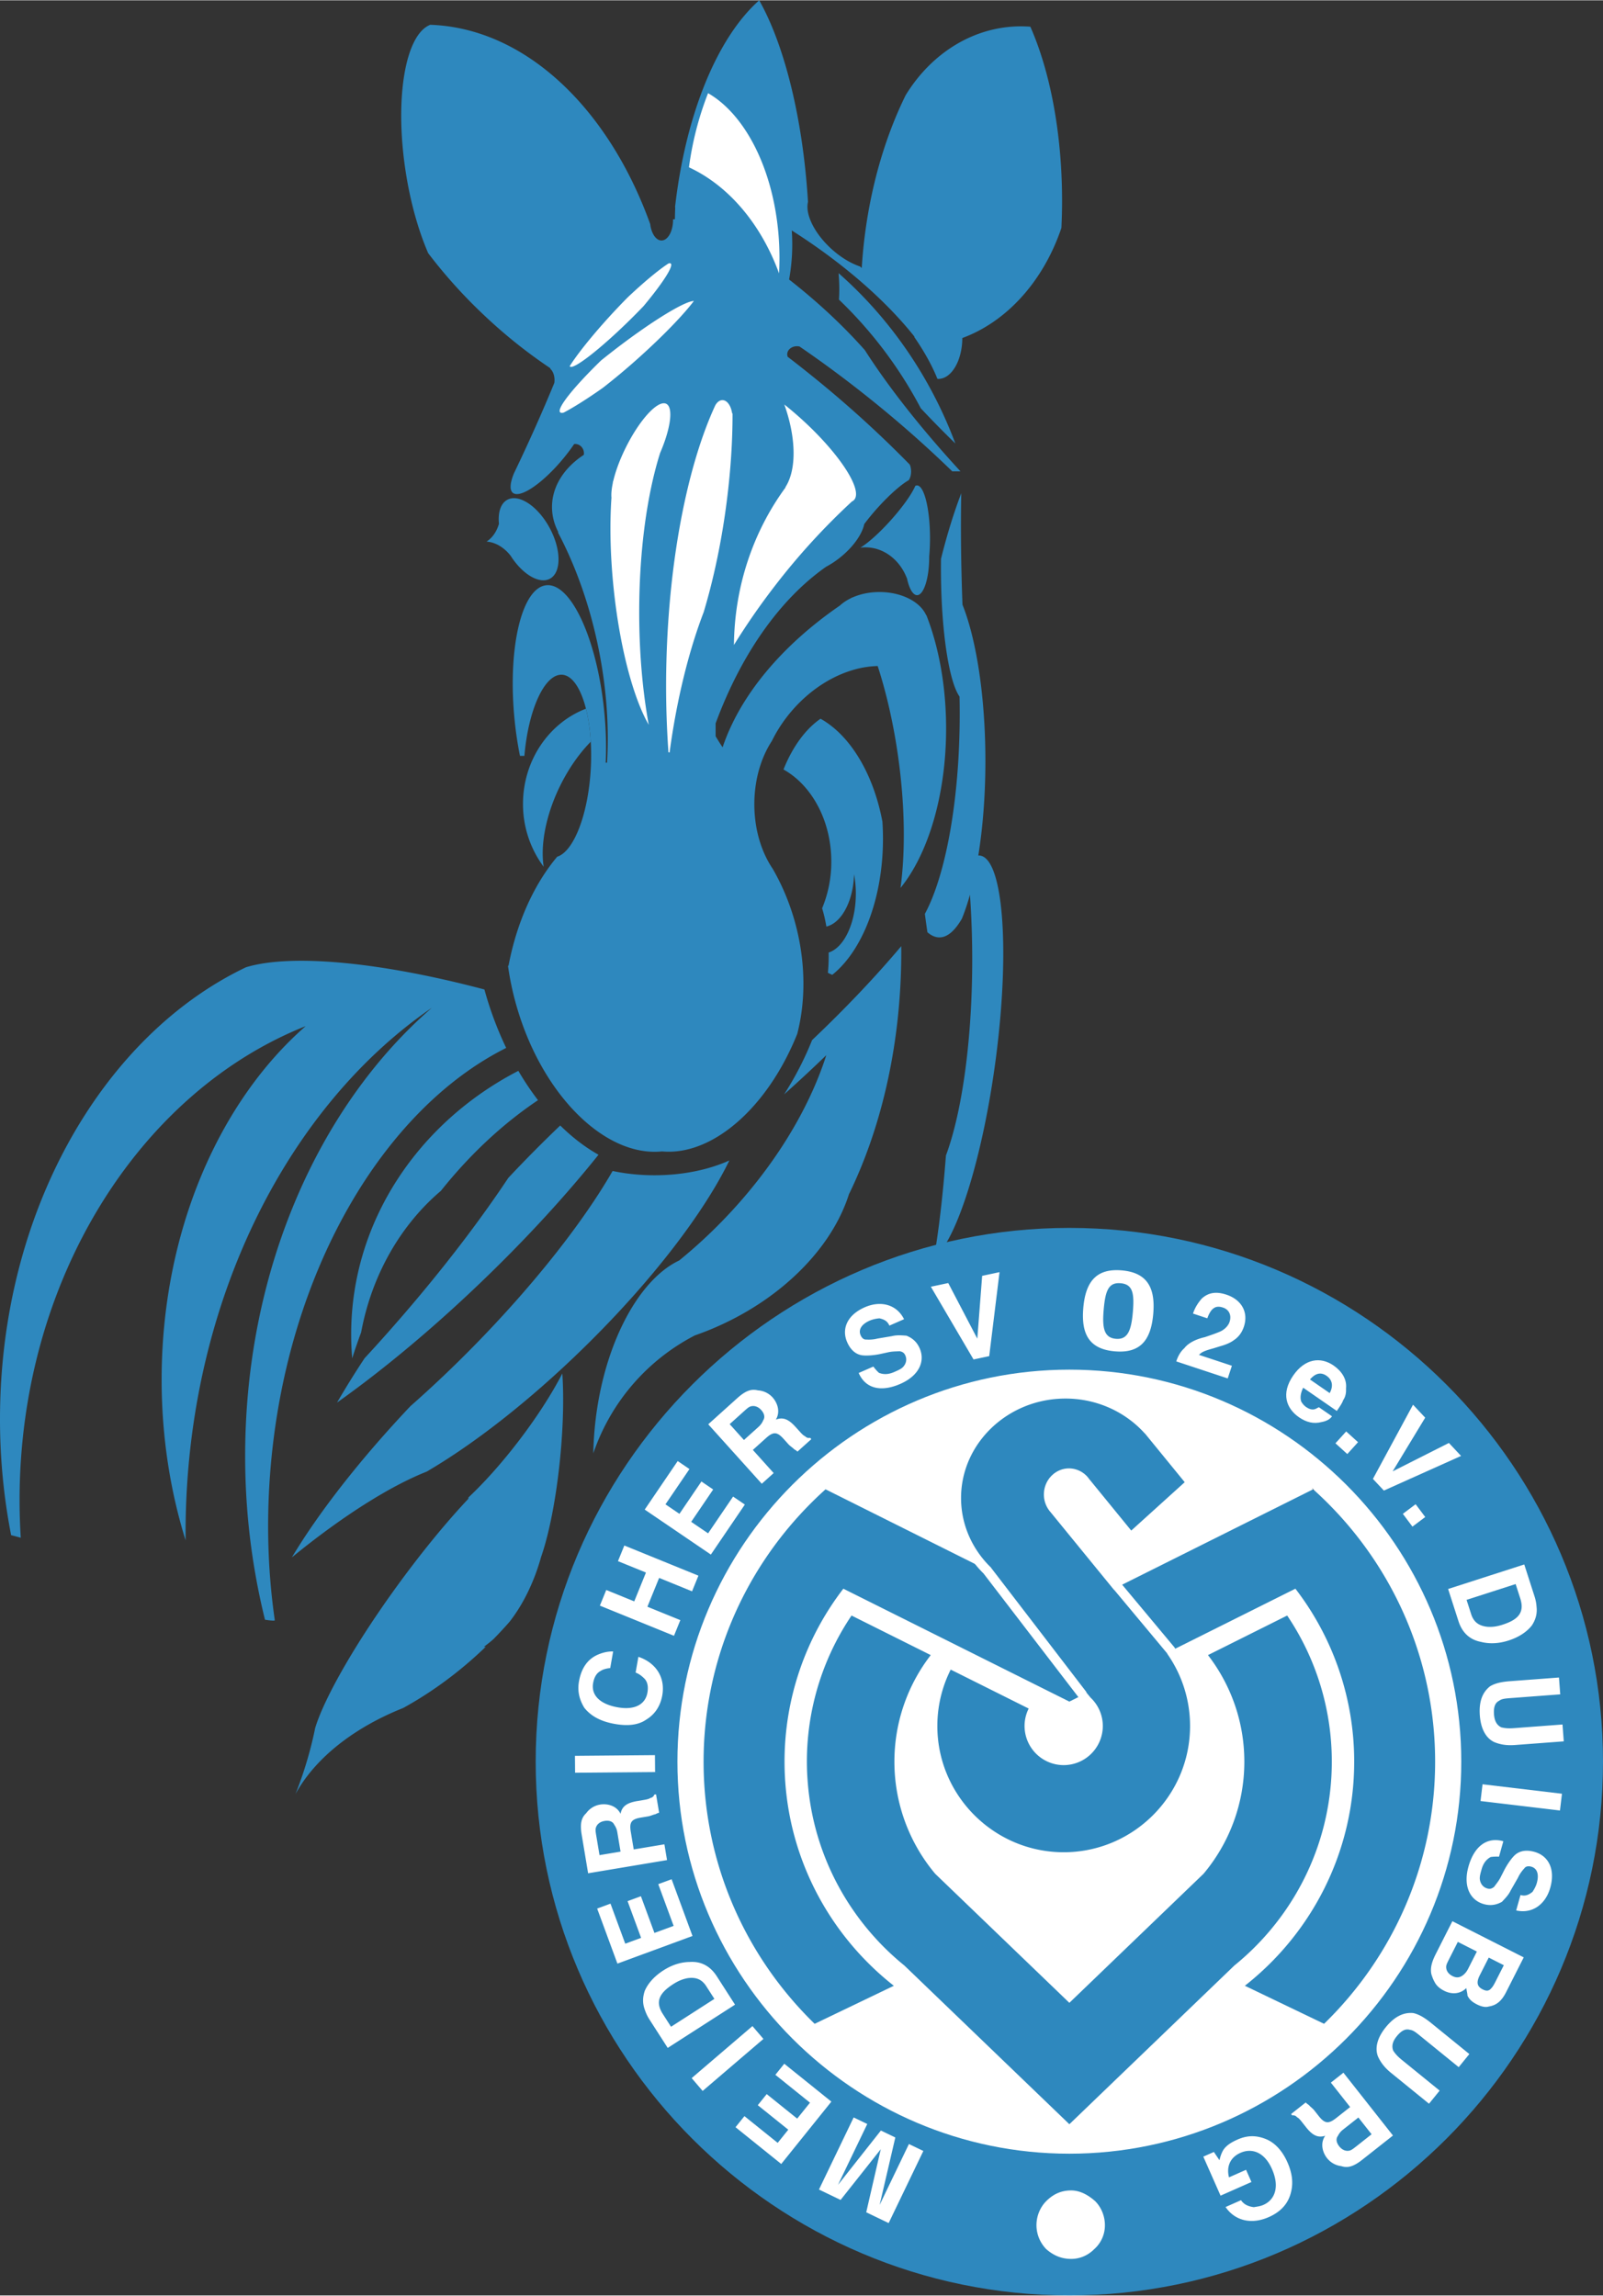
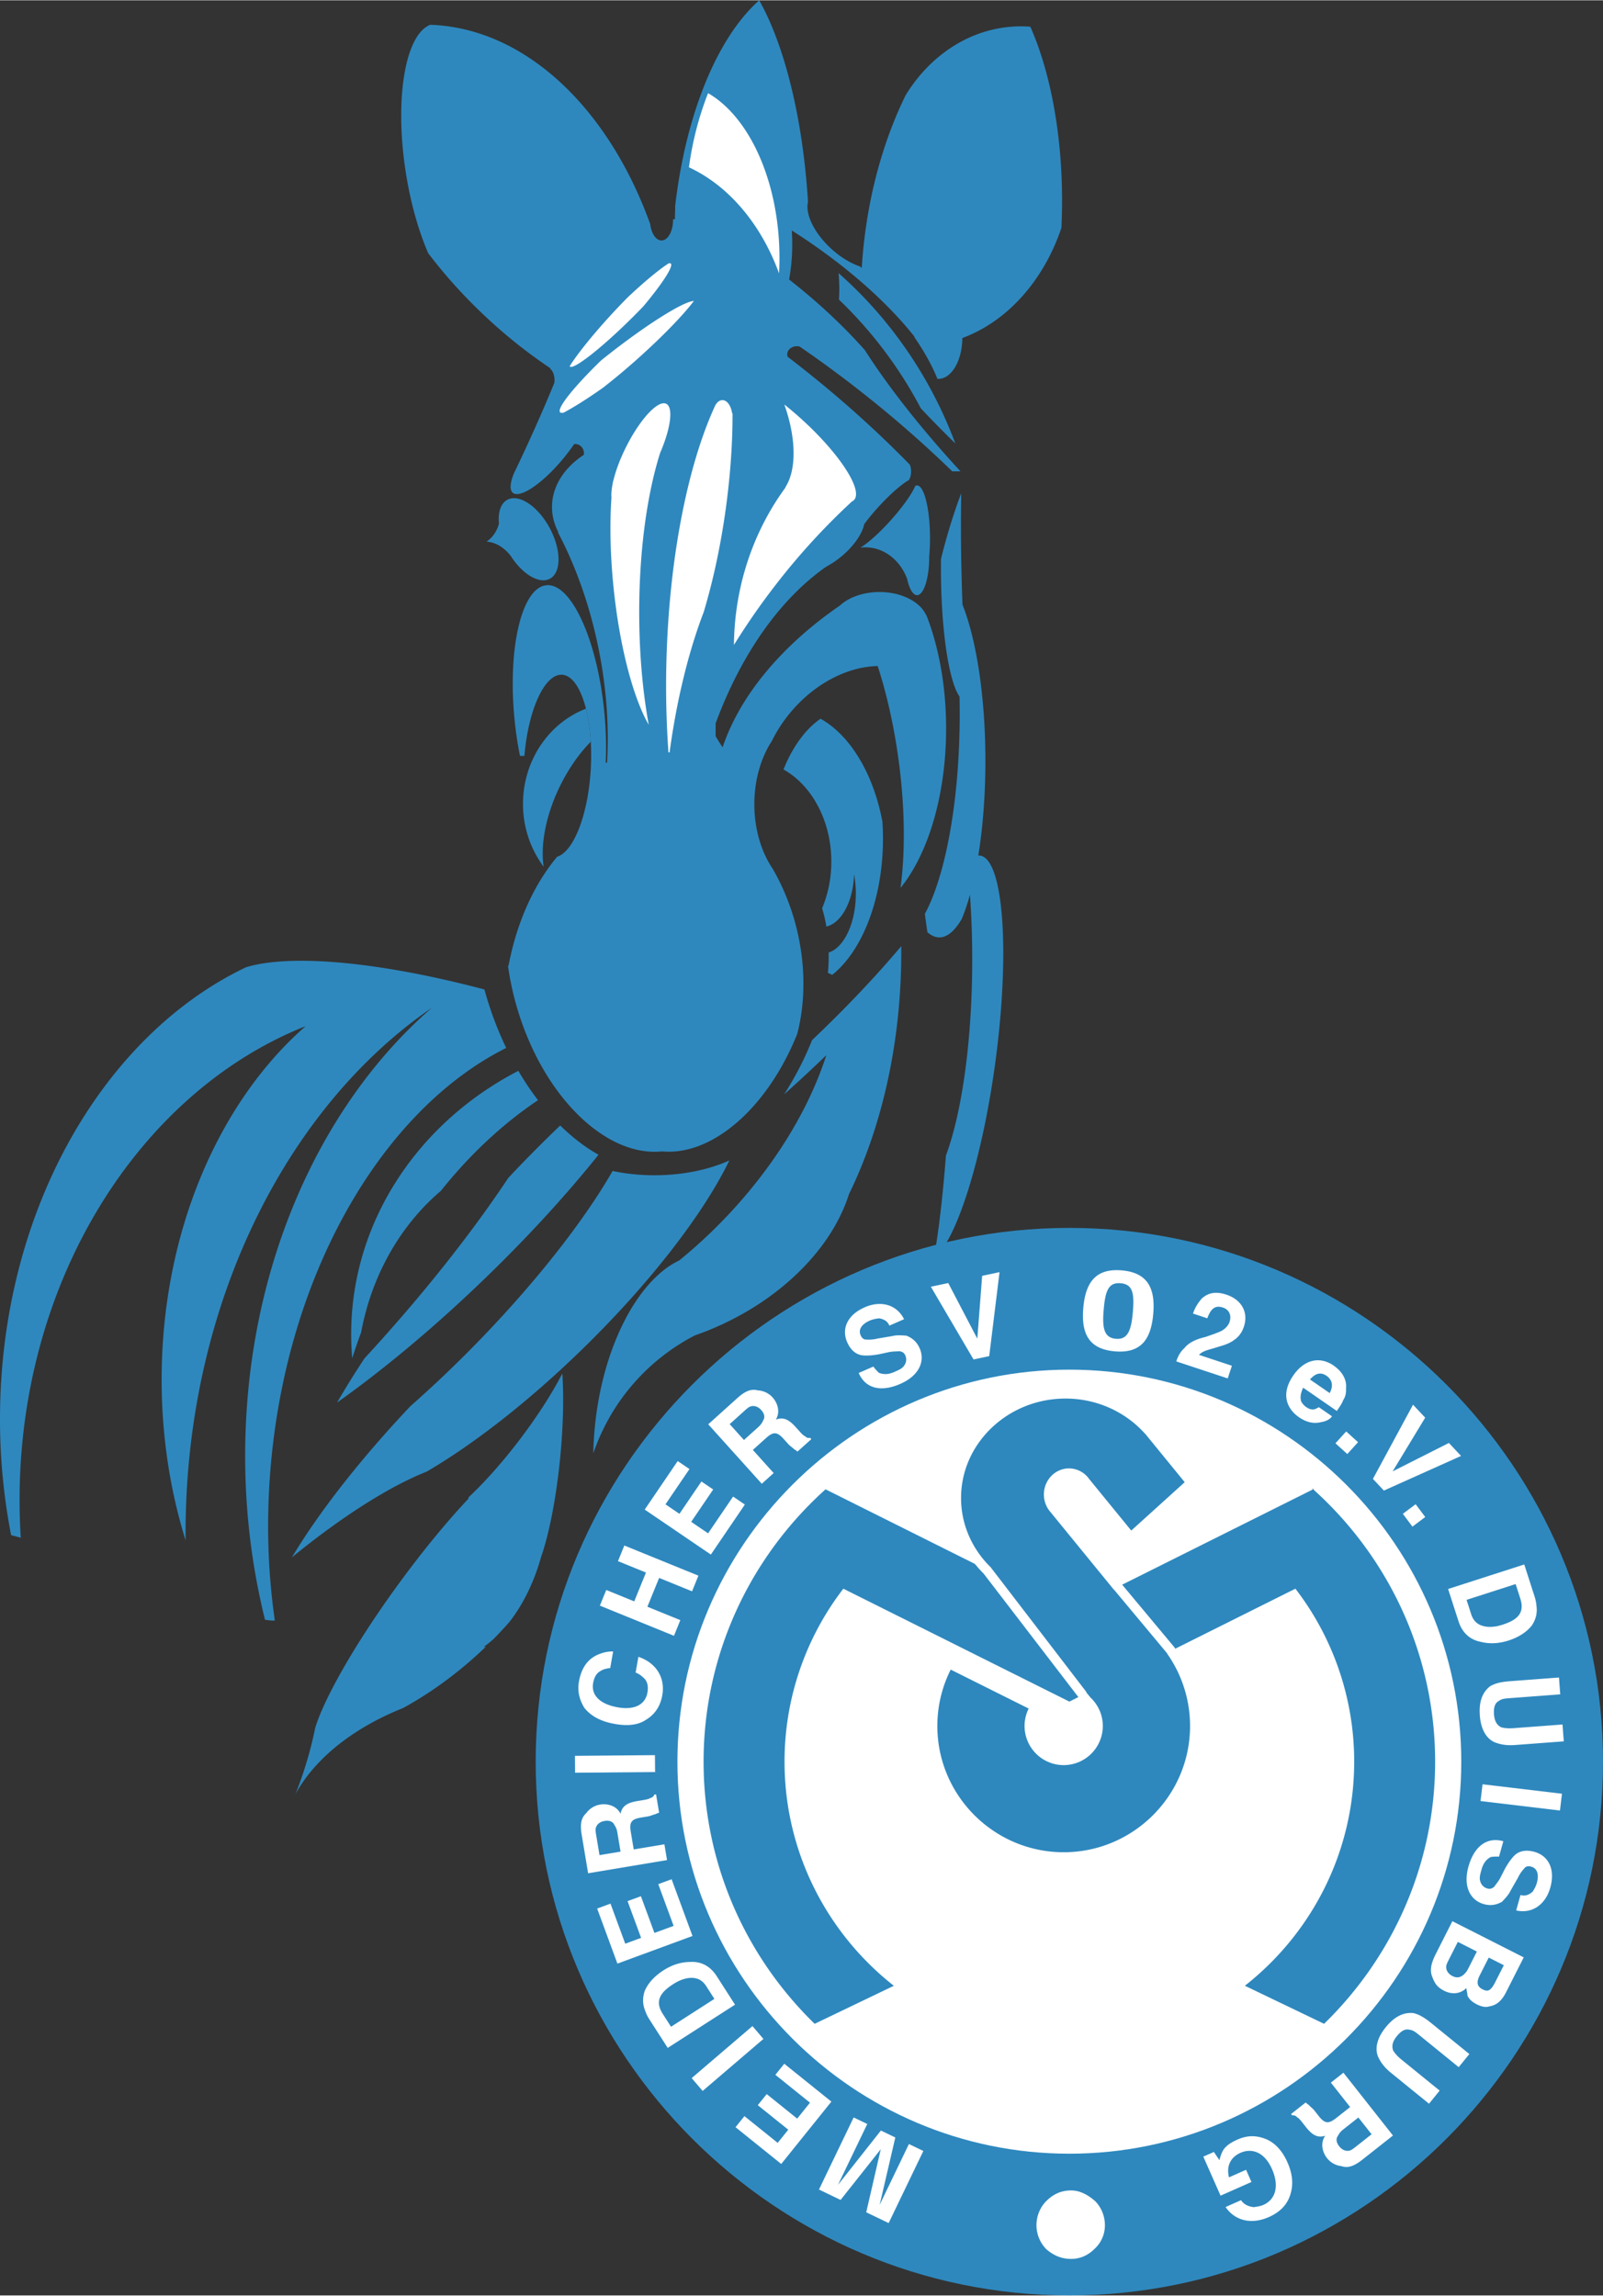
<svg xmlns="http://www.w3.org/2000/svg" width="1746" height="2500" viewBox="0 0 148.401 212.428">
  <rect x="0" y="0" width="148.401" height="212.428" fill="#333333" stroke="none" />
  <path d="M98.997 126.304c20.226 0 36.721 16.496 36.721 36.722 0 20.225-16.495 36.721-36.721 36.721-20.225 0-36.721-16.496-36.721-36.721 0-20.226 16.496-36.722 36.721-36.722z" fill="#fff" />
  <path d="M51.585 79.264c-2.143 2.55-3.746 6.064-4.508 10.093h-.049c.163 1.181.412 2.385.754 3.596 2.353 8.343 8.237 14.136 13.51 13.587 4.659.434 9.78-4.061 12.513-10.874 1.005-3.863.715-8.563-1.093-12.9a20.51 20.51 0 0 0-1.179-2.385c-1.052-1.555-1.699-3.66-1.699-5.971 0-2.257.616-4.317 1.625-5.86 1.507-3.071 4.344-5.666 7.583-6.59a8.781 8.781 0 0 1 2.212-.344c.794 2.451 1.449 5.272 1.88 8.304.65 4.558.691 8.839.234 12.232 2.533-3.106 4.22-8.562 4.22-14.751 0-3.938-.682-7.578-1.832-10.505h-.022c-.552-1.229-2.278-2.129-4.313-2.129-.935 0-1.805.19-2.526.515v-.019l-.103.067c-.4.191-.75.424-1.037.689-5.403 3.714-9.26 8.352-10.858 13.121-.226-.333-.44-.675-.646-1.023v-1.194c2.356-6.38 5.938-11.487 10.224-14.493a8.436 8.436 0 0 0 1.294-.854c1.227-.98 2.044-2.161 2.242-3.101a21.29 21.29 0 0 1 1.251-1.516c1.099-1.218 2.18-2.16 2.865-2.543.132-.183.219-.476.219-.805 0-.245-.047-.468-.126-.643a103.507 103.507 0 0 0-8.954-8.129 112.891 112.891 0 0 0-2.343-1.845.635.635 0 0 1-.043-.23c0-.412.403-.749.897-.749.084 0 .166.01.243.028 2.276 1.555 4.6 3.283 6.921 5.161a106.186 106.186 0 0 1 7.215 6.392h.762c-3.665-3.975-6.693-7.84-8.853-11.218-1.958-2.21-4.324-4.438-7.013-6.536a18.174 18.174 0 0 0 .247-4.541c4.801 3.044 8.743 6.534 11.352 9.818l-.001.059c.081.117.162.235.242.355.833 1.246 1.482 2.471 1.891 3.504.028.002.057.003.086.003 1.217 0 2.211-1.697 2.219-3.782 4.157-1.529 7.533-5.318 9.174-10.196.039-.822.061-1.657.061-2.503 0-6.308-1.127-12.023-2.937-16.117a11.958 11.958 0 0 0-.87-.033c-4.411 0-8.319 2.524-10.67 6.368-1.786 3.624-3.119 7.979-3.752 12.736a45.837 45.837 0 0 0-.315 3.26l-.187-.16v.013c-.843-.289-1.769-.842-2.622-1.617-1.594-1.449-2.441-3.227-2.168-4.342C74.33 10.878 72.596 4.091 70.284 0c-3.871 3.436-6.812 10.531-7.793 19.158h.02c-.016.368-.026.737-.032 1.108h-.17v.058c0 1.049-.479 1.905-1.068 1.905-.318 0-.605-.25-.8-.646a2.658 2.658 0 0 1-.246-.87C56.338 9.997 48.638 2.575 39.84 2.265v-.003c-2.308.884-3.334 6.77-2.286 13.583.442 2.873 1.188 5.485 2.088 7.562a46.953 46.953 0 0 0 5.219 5.783 46.992 46.992 0 0 0 6.084 4.86v.057c.233.201.391.592.391 1.038 0 .093-.006.183-.019.269-1.1 2.673-2.354 5.49-3.741 8.376-.355.869-.417 1.531-.1 1.793.667.552 2.76-.867 4.66-3.16.376-.454.718-.909 1.018-1.352a.611.611 0 0 1 .096-.006c.445 0 .809.387.809.862a.95.95 0 0 1-.011.142c-1.804 1.18-2.945 2.908-2.945 4.829 0 .822.209 1.608.59 2.332h-.049c1.675 3.165 3.014 6.918 3.819 11.026.706 3.599.93 7.099.736 10.307h-.126c.07-1.481.03-3.1-.139-4.786-.665-6.639-3.07-11.867-5.354-11.638-2.285.229-3.605 5.83-2.94 12.468.116 1.158.285 2.274.497 3.324h.41c.365-4.281 1.867-7.591 3.479-7.509 1.709.087 2.909 3.954 2.671 8.607-.218 4.268-1.57 7.754-3.112 8.235z" fill="#2e88be" />
  <path d="M72.61 37.41c.551.437 1.113.914 1.674 1.426 3.325 3.036 5.438 6.218 4.875 7.278h.008l-.017.015a.545.545 0 0 1-.079.111.663.663 0 0 1-.202.146 62.563 62.563 0 0 0-7.124 7.801 64.81 64.81 0 0 0-3.799 5.479c.051-5.508 1.837-10.577 4.787-14.593h-.03c1.044-1.594 1.023-4.541-.093-7.663zM61.883 69.599a.837.837 0 0 1 .104.025c.661-4.931 1.797-9.454 3.161-13.005.919-3.059 1.669-6.581 2.143-10.326.361-2.85.53-5.57.526-8.056h-.038c-.098-.705-.464-1.232-.899-1.232-.26 0-.496.188-.665.49-2.506 5.414-4.264 14-4.518 23.638a86.431 86.431 0 0 0 .186 8.466zM61.116 41.884c-1.197 3.765-1.94 8.994-1.94 14.76 0 3.79.322 7.348.882 10.411-1.424-2.465-2.7-7.219-3.26-12.735-.309-3.033-.358-5.884-.191-8.285-.032-.356.011-.815.122-1.343l.02-.172h.018c.21-.913.612-2.012 1.176-3.144 1.296-2.6 2.976-4.41 3.738-4.03.675.337.409 2.288-.565 4.538zM56.489 29.198a60.496 60.496 0 0 1 1.644-1.725c1.532-1.444 2.906-2.576 3.763-3.122.088-.023.154-.022.195.008.302.217-.763 1.85-2.515 3.946-.4.418-.825.849-1.27 1.287-2.761 2.713-5.251 4.643-5.545 4.297a.092.092 0 0 1-.018-.032c.692-1.097 2.059-2.815 3.746-4.659zM64.237 27.828c-.948 1.261-2.845 3.234-5.155 5.302a61.2 61.2 0 0 1-3.27 2.736c-1.424 1.004-2.692 1.804-3.631 2.296-.16.038-.272.028-.329-.035-.323-.362 1.284-2.354 3.783-4.785.368-.297.75-.599 1.142-.903 3.454-2.673 6.594-4.598 7.46-4.611zM72.122 25.272c-1.657-4.548-4.664-8.114-8.34-9.815a29.47 29.47 0 0 1 1.768-6.863c3.842 2.21 6.611 8.227 6.611 15.271-.001.474-.015.943-.039 1.407z" fill="#fff" />
  <path d="M98.997 113.621c27.21 0 49.404 22.193 49.404 49.403s-22.193 49.403-49.404 49.403c-27.211 0-49.404-22.193-49.404-49.403s22.193-49.403 49.404-49.403z" fill="#2e88be" />
  <path d="M98.997 126.304c20.226 0 36.721 16.496 36.721 36.722 0 20.225-16.495 36.721-36.721 36.721-20.225 0-36.721-16.496-36.721-36.721 0-20.226 16.496-36.722 36.721-36.722z" fill="#fff" stroke="#2e88be" stroke-width=".875" stroke-miterlimit="1" />
-   <path d="M119.163 149.499a24.14 24.14 0 0 1 4.131 13.526c0 .508-.016 1.012-.046 1.512h-.001c-.384 6.195-3.107 11.773-7.293 15.86a25.034 25.034 0 0 1-1.688 1.502l-8.159 7.847-7.108 6.836-1.327-1.277-4.515-4.341-9.427-9.065a24.684 24.684 0 0 1-1.881-1.693l-.002-.002c-.191-.19-.378-.384-.563-.581l-.012-.014c-3.747-4.002-6.161-9.266-6.521-15.07h-.002a24.137 24.137 0 0 1 4.084-15.039l7.333 3.662a16.11 16.11 0 0 0-3.365 9.864 16.12 16.12 0 0 0 3.78 10.379l2.537 2.439 9.881 9.502 9.88-9.502 2.54-2.442a16.12 16.12 0 0 0 3.778-10.377c0-3.708-1.257-7.129-3.366-9.864l7.332-3.662z" fill="#2e88be" />
  <path d="M102.177 121.183c.151-1.754.452-2.537 1.569-2.44 1.118.096 1.279.919 1.129 2.673-.145 1.664-.455 2.566-1.572 2.469-1.118-.096-1.27-1.038-1.126-2.702zm1.673-3.63c-2.39-.207-3.355 1.088-3.561 3.466-.208 2.409.524 3.819 2.914 4.026 2.389.207 3.352-1.059 3.561-3.466.205-2.379-.525-3.82-2.914-4.026zM108.894 125.977c.155-.469.388-.912.752-1.225.311-.417.96-.809 1.896-1.019.78-.262 1.274-.446 1.482-.55.416-.209.702-.548.805-.86.207-.625-.055-1.145-.602-1.326-.469-.155-.755-.076-1.014.184-.13.131-.312.417-.441.808l-1.328-.439c.207-.625.518-1.042.803-1.381.623-.574 1.352-.68 2.289-.369 1.406.465 2.06 1.634 1.62 2.962-.181.547-.492.964-.934 1.251-.233.183-.649.392-1.221.549l-.676.209c-.858.236-1.067.341-1.326.602l3.047 1.008-.387 1.172-4.765-1.576zM79.494 127.049l1.357-.593c.207.269.381.462.522.58.434.17.876.156 1.404-.074.377-.165.604-.264.797-.438.311-.315.405-.716.241-1.093-.099-.226-.24-.344-.532-.396-.259.023-.627.004-1.037.094l-.82.178c-.745.146-1.372.15-1.663.098-.584-.104-1.042-.533-1.337-1.211-.527-1.207-.017-2.507 1.642-3.231 1.432-.626 2.926-.29 3.627 1.109l-1.357.593c-.198-.453-.523-.58-.923-.674-.259.023-.594.08-.896.211-.754.33-1.075.829-.844 1.357.099.226.273.419.532.396.184.009.551.028 1.037-.093l1.338-.225c.485-.123.961-.061 1.329-.042.542.212.965.566 1.229 1.169.527 1.207-.058 2.539-1.793 3.296-1.809.791-3.227.422-3.853-1.011zM90.477 123.873l.448-5.815 1.609-.342-.956 7.774-1.45.308-3.952-6.732 1.61-.341 2.691 5.148zM140.742 147.918l-.429-1.332-4.543 1.463.429 1.332c.228.705.692 1.074 1.498 1.16.442.031.858-.017 1.407-.194 1.409-.453 2.066-1.097 1.638-2.429zm1.328-.169c.151.471.173.809.196 1.148.021.598-.167 1.091-.458 1.53-.554.697-1.365 1.131-2.147 1.383-.94.303-1.799.32-2.552.13-1.013-.192-1.735-.824-2.088-1.921l-.958-2.976 7.049-2.271.958 2.977zM139.812 155.575l4.513-.339.117 1.559-4.513.339c-.574.043-.902.067-1.136.25-.398.195-.531.618-.482 1.274.044.575.238.972.667 1.188.252.063.586.121 1.161.078l4.513-.339.117 1.56-4.513.339c-.82.062-1.407-.06-1.918-.268-.769-.355-1.247-1.227-1.339-2.458-.099-1.313.25-2.165.951-2.712.473-.283 1.042-.409 1.862-.471zM144.417 167.545l-7.354-.876.186-1.552 7.353.876-.185 1.552zM139.175 170.39l-.401 1.426c-.34-.01-.6.003-.78.038-.406.227-.676.579-.832 1.133-.112.396-.179.634-.167.894.047.44.297.767.693.879.237.067.418.032.644-.161.146-.215.393-.488.584-.861l.381-.748c.359-.668.753-1.156.979-1.349.45-.387 1.071-.468 1.784-.267 1.267.357 1.951 1.575 1.459 3.317-.423 1.505-1.629 2.448-3.157 2.103l.401-1.425c.475.134.78-.037 1.106-.287.146-.215.315-.509.404-.826.223-.792.04-1.357-.515-1.513-.237-.067-.498-.055-.644.161-.124.136-.372.408-.584.861l-.674 1.178c-.213.453-.562.782-.81 1.054-.507.285-1.05.388-1.683.21-1.268-.357-1.928-1.654-1.416-3.476.539-1.9 1.723-2.764 3.228-2.341zM138.474 183.332l.745-1.467-1.395-.707-.819 1.615c-.298.586-.337 1.028.251 1.326.293.149.551.187.773-.069.185-.184.297-.405.445-.698zm-2.569-1.118l.819-1.615-1.762-.893-.818 1.614c-.149.294-.261.514-.262.698-.002.368.217.664.584.85.367.186.662.151.958-.068.147-.11.332-.292.481-.586zm3.521 2.154c-.41.807-.889 1.209-1.589 1.316-.332.108-.736-.004-1.103-.19-.44-.223-.697-.446-.879-.814.001-.184-.071-.405-.106-.7-.556.549-1.328.619-2.062.247-.367-.186-.697-.445-.879-.814-.146-.259-.218-.48-.291-.701-.144-.627.081-1.251.415-1.911l1.525-3.01 6.606 3.348-1.637 3.229zM132.516 187.234l3.512 2.853-.985 1.213-3.513-2.854c-.447-.363-.702-.571-.998-.599-.423-.132-.811.084-1.226.595-.363.447-.495.87-.331 1.321.14.22.344.491.791.854l3.513 2.854-.986 1.213-3.513-2.854c-.638-.519-.981-1.009-1.209-1.512-.315-.786-.064-1.748.714-2.707.83-1.021 1.668-1.401 2.554-1.317.539.122 1.038.421 1.677.94zM125.557 198.633l1.421-1.122-1.223-1.55-1.421 1.121a1.648 1.648 0 0 0-.479.588c-.208.268-.133.628.123.952.254.323.587.479.948.404.178-.036.372-.19.631-.393zm.557 1.237c-.839.663-1.38.775-1.945.59a1.983 1.983 0 0 1-1.318-.741c-.408-.517-.659-1.367-.166-2.07-.67.214-1.169-.021-1.781-.796l-.305-.387c-.204-.259-.356-.452-.523-.531a.455.455 0 0 0-.449-.17l-.102-.129 1.357-1.07c.102.129.269.207.319.271.102.129.319.272.472.466l.408.518c.561.71.907.751 1.618.19l1.292-1.019-1.784-2.261 1.163-.917 4.586 5.814-2.842 2.242zM113.461 204.245l1.43-.632c.275.418.709.586 1.186.646.334-.057.593-.082.894-.215 1.054-.466 1.516-1.66.784-3.315-.732-1.656-1.935-1.934-2.913-1.501-.979.433-1.314 1.301-1.065 2.271l1.58-.699.499 1.129-2.86 1.265-1.597-3.612.979-.433.516.762c.093-.401.219-.727.378-.978.276-.392.694-.667 1.296-.933.903-.399 1.713-.397 2.582-.062.868.335 1.568 1.106 2.034 2.16.5 1.128.564 2.089.261 3.033-.302.943-.997 1.61-1.976 2.043-1.73.763-3.216.25-4.008-.929zM95.953 205.921c0-.823.33-1.646.905-2.222.659-.659 1.399-.988 2.304-.988.823 0 1.563.412 2.222.988.576.576.905 1.398.905 2.222a2.94 2.94 0 0 1-.987 2.222c-.576.576-1.317.905-2.14.905-.905 0-1.646-.329-2.304-.905a3.181 3.181 0 0 1-.905-2.222zM81.539 198.895l-3.719 4.694-2.001-.963 3.21-6.673 1.261.606-2.176 4.523-.535 1.113 3.972-5.03 1.335.643-1.451 6.242.535-1.112 2.176-4.523 1.335.642-3.211 6.674-2.076-.999 1.345-5.837zM68.093 196.857l.825-1.025 3.078 2.475.98-1.219-2.822-2.269.825-1.026 2.822 2.269 1.186-1.474-3.206-2.579.825-1.026 4.36 3.507-4.641 5.771-4.232-3.404zM64.033 192.313l5.627-4.814 1.017 1.188-5.628 4.814-1.016-1.188zM61.366 186.384l.756 1.177 4.015-2.58-.756-1.177c-.4-.623-.944-.86-1.745-.737-.435.084-.826.237-1.311.548-1.245.801-1.716 1.592-.959 2.769zm-1.241.504c-.267-.416-.375-.737-.484-1.058-.173-.574-.118-1.097.05-1.597.356-.815 1.029-1.443 1.722-1.888.831-.534 1.656-.771 2.432-.781 1.029-.073 1.889.352 2.512 1.321l1.69 2.631-6.231 4.002-1.691-2.63zM55.283 176.621l1.235-.455 1.365 3.706 1.467-.54-1.251-3.398 1.235-.455 1.251 3.397 1.777-.653-1.422-3.861 1.236-.455 1.933 5.251-6.95 2.558-1.876-5.095zM55.203 169.891l.298 1.785 1.948-.325-.299-1.786a1.623 1.623 0 0 0-.285-.703c-.135-.312-.487-.419-.893-.351-.406.067-.704.284-.811.636-.053.175-.012.419.042.744zm-1.353-.108c-.176-1.055-.014-1.583.418-1.988a1.988 1.988 0 0 1 1.285-.799c.65-.109 1.516.081 1.895.852.135-.69.581-1.015 1.555-1.178l.487-.081c.325-.055.568-.095.717-.204a.454.454 0 0 0 .366-.311l.162-.027.285 1.705c-.163.027-.311.135-.392.149-.163.027-.392.149-.636.189l-.649.108c-.893.149-1.095.434-.946 1.326l.271 1.624 2.84-.474.244 1.46-7.305 1.221-.597-3.572zM53.227 162.485l7.405-.064.014 1.564-7.406.063-.013-1.563zM56.917 159.533c-1.297-.228-2.212-.724-2.827-1.501-.453-.748-.649-1.535-.491-2.426.214-1.215.776-2.035 1.687-2.459.543-.238.977-.329 1.477-.324l-.271 1.54c-.338.024-.69.128-.881.262-.367.186-.601.562-.701 1.129-.2 1.135.658 1.955 2.279 2.241 1.621.285 2.56-.301 2.746-1.354.1-.567.009-1.001-.272-1.301-.215-.205-.429-.41-.82-.562l.257-1.458c1.578.529 2.513 1.863 2.212 3.565-.186 1.053-.734 1.792-1.482 2.245-.764.532-1.779.604-2.913.403zM62.984 149.925l-.589 1.449-6.86-2.792.59-1.448 2.591 1.054 1.085-2.667-2.591-1.055.589-1.448 6.859 2.792-.589 1.448-3.048-1.241-1.086 2.668 3.049 1.24zM62.739 135.202l1.089.74-2.221 3.266 1.293.879 2.035-2.994 1.089.74-2.035 2.995 1.564 1.064 2.314-3.403 1.089.74-3.146 4.628-6.124-4.164 3.053-4.491zM68.896 130.573l-1.345 1.211 1.321 1.468 1.345-1.211c.245-.22.373-.446.441-.618.189-.281.092-.636-.184-.942-.275-.306-.618-.44-.973-.342-.177.049-.361.214-.605.434zm-.637-1.198c.795-.716 1.327-.863 1.902-.716.465.024.978.226 1.364.654.44.489.746 1.321.3 2.055.655-.256 1.168-.055 1.829.679l.331.367c.22.245.385.428.556.495a.456.456 0 0 0 .459.141l.11.123-1.284 1.156c-.11-.123-.281-.19-.336-.25-.11-.123-.336-.251-.502-.435l-.44-.489c-.606-.672-.955-.691-1.627-.085l-1.224 1.101 1.927 2.141-1.101.991-4.956-5.504 2.692-2.424z" fill="#fff" />
  <path d="M76.427 137.817L97.08 148.13l1.86.928h.113l15.14-7.561 7.357-3.673.017-.009c.641.575 1.26 1.173 1.855 1.795l.013.013c.306.319.606.645.899.976l.001.001c5.3 5.98 8.525 13.837 8.525 22.425 0 9.498-3.946 18.103-10.281 24.262l-7.333-3.521c6.155-4.834 10.121-12.338 10.121-20.74a26.217 26.217 0 0 0-5.443-16.011l-20.926 10.45-20.924-10.45a26.213 26.213 0 0 0-5.444 16.011c0 8.402 3.965 15.907 10.119 20.742l-7.331 3.52c-6.335-6.16-10.282-14.764-10.282-24.262 0-9.215 3.714-17.591 9.722-23.708a33.898 33.898 0 0 1 1.569-1.501z" fill="#2e88be" />
  <path fill="#fff" d="M90.61 153.276zM99.351 148.911l-.297.148.297-.148z" />
  <path stroke="#000" stroke-width=".247" stroke-miterlimit="1" d="M121.55 137.825l.016-.009-.016.009z" />
  <path d="M122.807 127.309c-.542-.375-1.046-.223-1.535.34l1.828 1.262c.354-.656.249-1.229-.293-1.602zm.654-.949c.745.514 1.235 1.252 1.153 2.096.016.411-.035.775-.269 1.113-.073.25-.306.588-.587.995l-3.115-2.151c-.213.453-.311.886-.181 1.275.089.162.245.369.448.51.271.187.521.26.75.218.114-.021.275-.11.437-.198l1.218.841c-.187.271-.509.448-.967.532-.734.194-1.416.022-2.093-.445-1.151-.795-1.699-2.173-.53-3.866 1.076-1.556 2.518-1.761 3.736-.92zM123.631 133.557l.995-1.097 1.097.995-.994 1.097-1.098-.995zM128.928 136.154l5.207-2.628 1.126 1.201-7.146 3.206-1.014-1.08 3.713-6.867 1.126 1.2-3.012 4.968zM129.871 140.085l1.183-.889.89 1.184-1.184.89-.889-1.185z" fill="#fff" />
  <path fill="none" stroke="#000" stroke-width=".247" stroke-miterlimit="1" d="M99.351 148.911l-.298.148.298-.148M90.61 153.276" />
  <path d="M27.354 166.024c1.825-3.329 5.385-6.138 9.972-7.968 2.649-1.456 5.243-3.353 7.642-5.666h-.176c.31-.218.612-.459.904-.721a37.106 37.106 0 0 0 1.487-1.604c1.256-1.617 2.263-3.669 2.914-6.001.732-2.094 1.396-5.416 1.763-9.174.288-2.962.342-5.694.198-7.793-.968 1.88-2.393 4.104-4.126 6.356-1.558 2.025-3.142 3.781-4.561 5.113-.004.043-.008.087-.014.13-1.945 2.062-4.172 4.754-6.402 7.803-3.994 5.461-6.927 10.608-7.775 13.402a34.692 34.692 0 0 1-.558 2.338 35.464 35.464 0 0 1-1.268 3.785zM46.862 96.964c-11.364 5.683-20.307 20.719-21.818 38.927-.403 4.86-.247 9.585.395 14.042a.579.579 0 0 0-.044.039c-.249 0-.54-.031-.864-.087a62.923 62.923 0 0 1-1.833-14.687c-.128-17.397 6.752-32.818 17.286-41.953-13.105 8.977-22.284 26.554-22.783 46.9-.02.803-.025 1.602-.018 2.397-1.428-4.59-2.219-9.612-2.219-14.873 0-13.656 5.313-25.714 13.333-32.723-15.354 6.092-26.484 23.474-26.484 43.874 0 1.17.038 2.329.109 3.478a42.092 42.092 0 0 0-.893-.238A56.128 56.128 0 0 1 0 131.312c0-19.123 9.503-35.498 22.783-41.819 4.164-1.258 12.383-.501 22.063 2.061l.064.232a32.22 32.22 0 0 0 1.952 5.178zM79.655 50.658a3.69 3.69 0 0 1 .46-.028c1.711 0 3.187 1.171 3.833 2.84h.011c.201.955.547 1.587.94 1.587.619 0 1.124-1.576 1.124-3.509l-.001-.069c.049-.529.076-1.1.076-1.696 0-2.689-.54-4.882-1.204-4.882a.328.328 0 0 0-.161.044c-.314.744-1.176 1.969-2.309 3.225-1.049 1.163-2.08 2.074-2.769 2.488zM77.048 90.197a5.855 5.855 0 0 1-.403-.187c.048-.514.073-1.045.073-1.591 0-.096 0-.191-.002-.286 1.426-.454 2.515-2.727 2.515-5.449 0-.629-.059-1.235-.166-1.798-.065 2.486-1.162 4.52-2.562 4.844-.1-.604-.233-1.171-.394-1.69a11.17 11.17 0 0 0 .851-4.325c0-3.796-1.824-7.074-4.426-8.523.829-2.075 2.021-3.724 3.428-4.698 2.745 1.53 4.895 5.086 5.729 9.524a24.2 24.2 0 0 1 .052 1.581c.001 5.573-1.927 10.396-4.695 12.598z" fill="#2e88be" />
  <path d="M49.806 101.799c-3.224 2.162-6.285 4.998-8.991 8.394-3.707 3.142-6.396 7.769-7.383 13.1a48.26 48.26 0 0 0-.826 2.398 25.871 25.871 0 0 1-.096-2.219c0-10.474 6.262-19.628 15.477-24.387a26.714 26.714 0 0 0 1.819 2.714zM55.408 106.849c-2.972 3.713-6.614 7.702-10.736 11.664-4.626 4.448-9.261 8.29-13.469 11.275a83.472 83.472 0 0 1 2.547-4.102c.311-.337.622-.675.933-1.018 4.936-5.438 9.163-10.846 12.375-15.675a122.928 122.928 0 0 1 4.807-4.851c1.129 1.112 2.322 2.025 3.543 2.707zM67.229 122.37l-.087.042c-.006.003-.013.007-.02.009l-.03.015a2.337 2.337 0 0 0-.072.034l-.003.001-.099.047-.06.028-.037.017a25.262 25.262 0 0 1-.508.229l-.036.016-.296.128-.089.038-.095.039-.205.084-.003.001c-.423.171-.848.33-1.272.478v.001a19.303 19.303 0 0 0-9.39 10.908c.011-.579.038-1.166.083-1.76.584-7.708 3.908-14.22 7.867-16.088a46.588 46.588 0 0 0 3.961-3.624c4.732-4.855 8.035-10.31 9.659-15.378a134.788 134.788 0 0 1-3.907 3.628 29.677 29.677 0 0 0 2.592-5.026c3.119-2.961 5.891-5.885 8.252-8.691.002.175.004.35.004.525 0 8.405-1.799 16.168-4.818 22.38h-.01l-.052.161-.035.107-.051.15-.032.088-.056.156-.035.091-.05.134-.037.093-.038.094-.049.12-.073.174-.017.039-.081.184-.033.072-.057.125-.038.081-.07.146-.058.118-.044.09a8.267 8.267 0 0 1-.116.226 17.124 17.124 0 0 1-.26.477l-.062.107-.052.09-.113.191c-.004.007-.008.014-.014.021-.087.145-.176.289-.269.433l-.012.019-.106.162-.055.083-.093.138-.056.082c-.073.105-.146.209-.222.314l-.025.035-.14.191-.101.135a1.599 1.599 0 0 0-.05.065l-.073.094-.105.136-.111.14-.062.077-.061.074c-.098.12-.198.24-.3.359l-.081.093c-.101.117-.205.233-.31.349l-.016.018c-.119.131-.24.26-.363.389l-.066.069a13.36 13.36 0 0 1-.118.122l-.076.076-.155.155-.045.045-.076.074-.001.002c-1.84 1.799-4.107 3.4-6.71 4.655zM78.349 111.205l-.05.134.05-.134z" fill="#2e88be" />
  <path d="M67.521 107.38c-2.329 4.799-7.15 11.146-13.469 17.326-5.062 4.951-10.209 8.938-14.55 11.472-3.426 1.357-7.828 4.137-12.481 7.936a56.8 56.8 0 0 1 2.03-3.13l.023-.033c2.333-3.358 5.374-7.082 8.926-10.835a110.898 110.898 0 0 0 5.869-5.565c5.662-5.769 10.184-11.573 12.845-16.198 1.211.256 2.519.396 3.883.396 2.611-.001 5.017-.513 6.924-1.369zM54.692 68.62c-.788.8-1.549 1.793-2.226 2.947-1.75 2.982-2.498 6.283-2.134 8.629a9.697 9.697 0 0 1-1.914-5.821c0-4.051 2.438-7.516 5.828-8.809.226.889.38 1.925.446 3.054zM77.633 25.254c4.749 4.179 8.5 9.59 10.81 15.764a99.225 99.225 0 0 1-3.199-3.258 39.21 39.21 0 0 0-7.575-10.057c.019-.326.031-.653.031-.982a17.423 17.423 0 0 0-.067-1.467zM89.104 55.938c1.281 3.21 2.121 8.5 2.121 14.463 0 3.179-.239 6.167-.656 8.75h.037c2.233 0 2.943 8.451 1.582 18.814-1.206 9.177-3.643 16.854-5.736 18.49.44-2.451.822-5.705 1.121-9.538 1.466-3.937 2.433-10.604 2.433-18.141a83.94 83.94 0 0 0-.211-5.996 19.856 19.856 0 0 1-.742 2.213c-.646 1.122-1.351 1.74-2.087 1.74-.379 0-.75-.165-1.108-.477a82.533 82.533 0 0 1-.236-1.701c1.917-3.54 3.226-10.524 3.226-18.533 0-.531-.006-1.059-.018-1.581-.989-1.398-1.72-6.179-1.72-11.837 0-.307.002-.611.006-.913.553-2.221 1.182-4.255 1.875-6.068-.046 2.271-.041 4.843.027 7.563.022.939.051 1.857.086 2.752zM46.964 46.23c1.071-.579 2.832.589 3.919 2.6 1.087 2.011 1.1 4.125.029 4.703-.986.533-2.556-.414-3.647-2.135-.592-.748-1.366-1.229-2.218-1.303.528-.333.942-.925 1.144-1.648-.102-1.039.156-1.883.773-2.217z" fill="#2e88be" />
-   <path fill="none" stroke="#000" stroke-width=".247" stroke-miterlimit="1" d="M99.351 148.911l-.298.148.298-.148M99.351 148.911l-.298.148.298-.148" />
  <path d="M98.639 128.979c3.062 0 5.812 1.311 7.668 3.376l.008-.007 3.964 4.855-5.599 5.065-3.964-4.856-.185-.226-.007.006a1.857 1.857 0 0 0-1.519-.873c-1.037-.024-1.903.843-1.927 1.929a2.018 2.018 0 0 0 .505 1.389l5.887 7.21.018.002 4.93 5.908-.004.026a12.042 12.042 0 0 1 2.195 6.941c0 6.677-5.451 12.122-12.135 12.122s-12.135-5.445-12.135-12.122c0-2.1.54-4.078 1.487-5.803l8.021 4.006a3.162 3.162 0 0 0-.559 1.797 3.19 3.19 0 0 0 3.185 3.183 3.19 3.19 0 0 0 3.185-3.183c0-.921-.396-1.753-1.025-2.335l-.431-.529.028-.013-8.89-11.584-.028-.014c-1.72-1.73-2.778-4.064-2.778-6.629.001-5.309 4.539-9.641 10.105-9.641z" fill="#2e88be" stroke="#fff" stroke-width=".875" stroke-miterlimit="1" />
</svg>